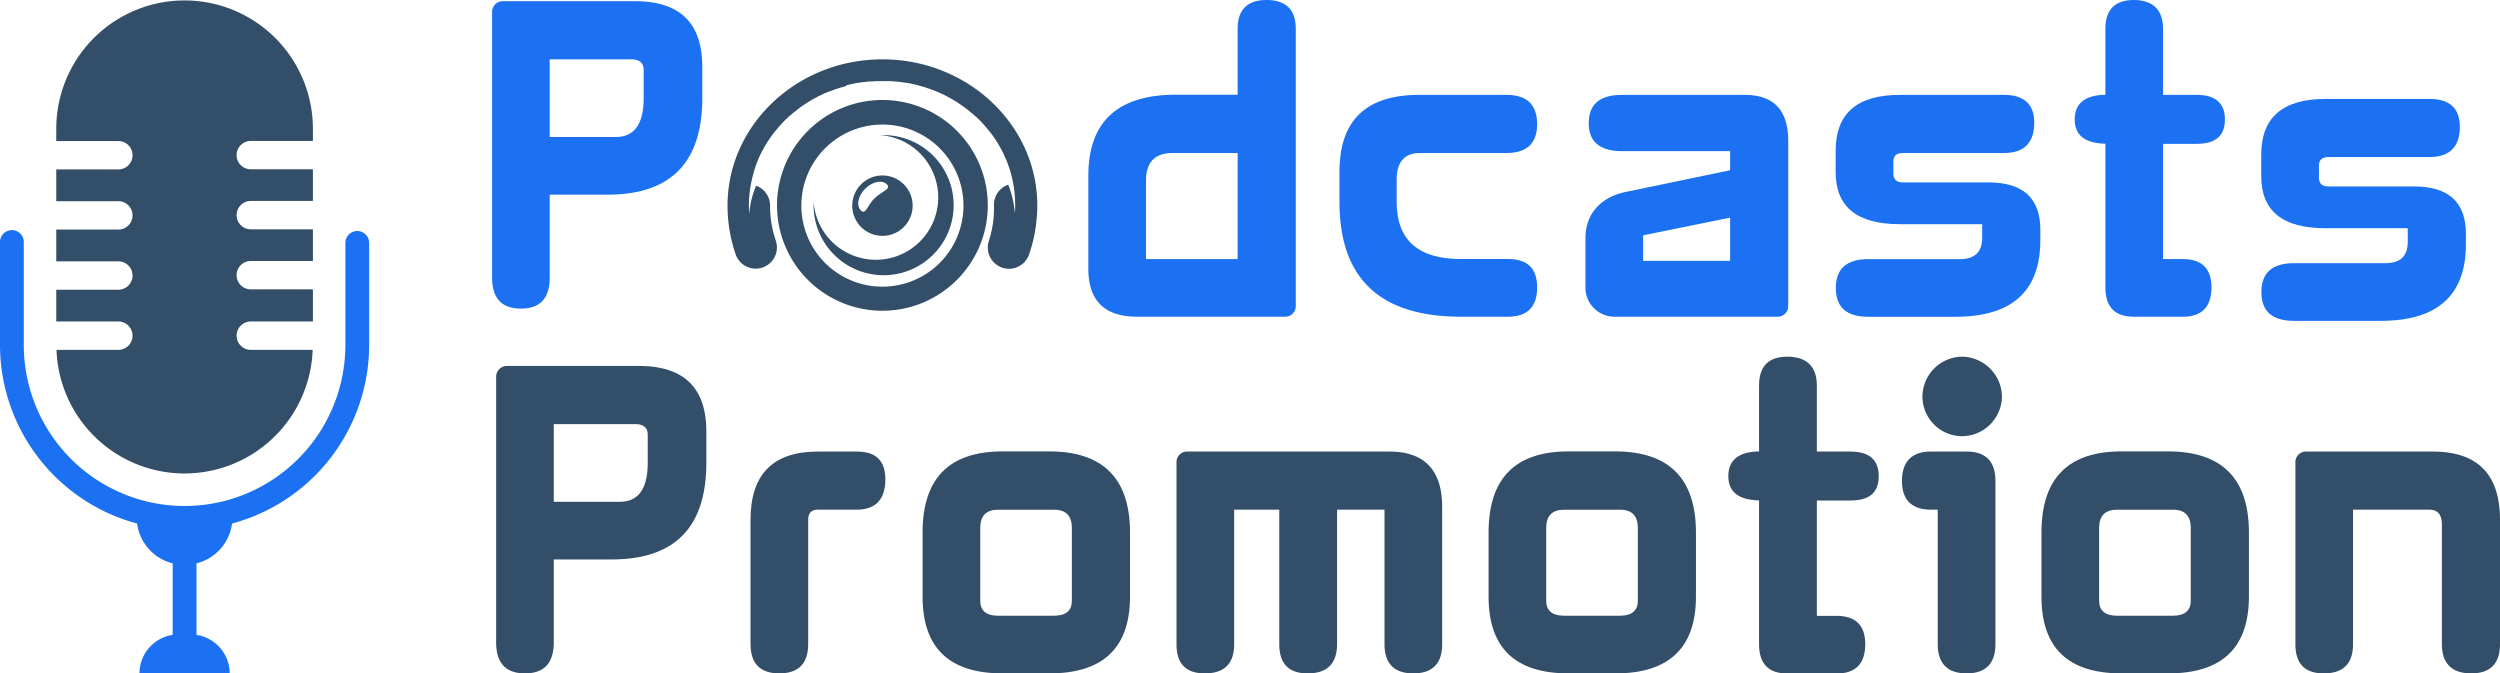
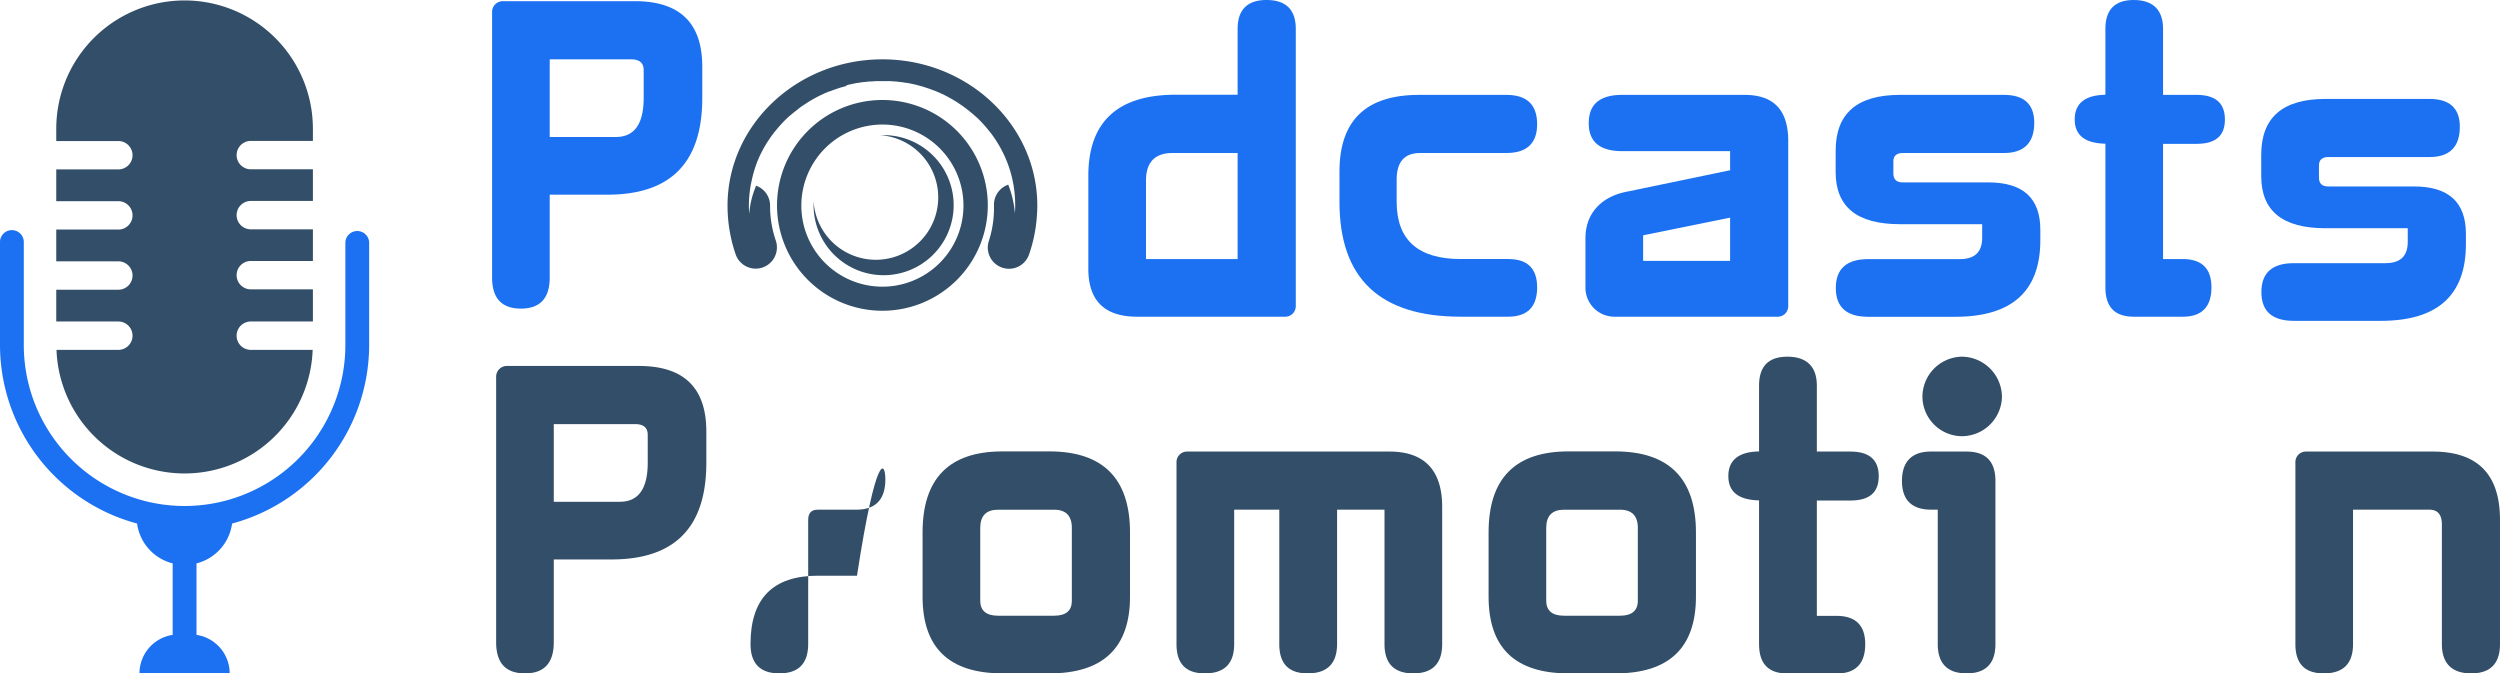
<svg xmlns="http://www.w3.org/2000/svg" viewBox="0 0 616.81 166.16">
  <defs>
    <style>.cls-1{fill:#1b71f1;}.cls-2{fill:#334e68;}</style>
  </defs>
  <g id="Layer_2" data-name="Layer 2">
    <g id="Layer_1-2" data-name="Layer 1">
      <path class="cls-1" d="M173.27,16.47v7.69c0,16-7.8,23.87-23.41,23.87H135.63V68.45c0,5.17-2.4,7.69-7.11,7.69s-7.11-2.52-7.11-7.69V3.05A2.65,2.65,0,0,1,124.16.29h32.47C167.76.29,173.27,5.69,173.27,16.47ZM151.93,33.8q6.88,0,6.88-9.64V17.28c0-1.72-1-2.64-3.09-2.64H135.63V33.8Z" />
      <path class="cls-1" d="M312.47,0c4.82,0,7.23,2.41,7.23,7.11V75.5a2.6,2.6,0,0,1-2.64,2.64H280.57c-8,0-12.05-3.9-12.05-11.82V43.37c0-13.31,7.23-20,21.57-20h15.26V7.11C305.35,2.41,307.76,0,312.47,0Zm-7.12,37.75H289.29c-4.36,0-6.54,2.3-6.54,6.77V63.91h22.6Z" />
      <path class="cls-1" d="M379.25,70.91q0,7.23-7.23,7.23H360.43c-20,0-29.95-9.41-29.95-28.34V42.34q0-18.93,19.62-18.93h21.57q7.57,0,7.58,7.23c0,4.7-2.53,7.11-7.58,7.11H350.33c-3.79,0-5.74,2.18-5.74,6.54V49.8q0,14.12,15.84,14.11h11.7C376.84,63.91,379.25,66.21,379.25,70.91Z" />
      <path class="cls-1" d="M400.24,37.29q-8.26,0-8.26-6.88c0-4.71,2.75-7,8.26-7h30.18c7.23,0,10.78,3.78,10.78,11.36V75.5a2.59,2.59,0,0,1-2.63,2.64h-40.4a7.15,7.15,0,0,1-7-7.23V58.75c0-6.08,3.9-10.1,9.75-11.36L426.86,42V37.29ZM426.86,53.7,405.4,58.06v6.31h21.46Z" />
      <path class="cls-1" d="M501.9,30.29c0,4.94-2.52,7.46-7.46,7.46h-25c-1.49,0-2.3.69-2.3,2.07v3c0,1.49.81,2.18,2.3,2.18h21.11c8.61,0,12.85,3.9,12.85,11.7v2.53q0,18.93-21,18.93H460.94c-5.4,0-8-2.41-8-7.11s2.64-7.12,8-7.12h22.6c3.67,0,5.51-1.72,5.51-5.27V55.31H468.74c-10.56,0-15.84-4.25-15.84-12.85V37.18q0-13.77,15.84-13.77h25.7C499.38,23.41,501.9,25.7,501.9,30.29Z" />
      <path class="cls-1" d="M606.9,31.29c0,4.94-2.52,7.46-7.46,7.46h-25c-1.49,0-2.3.69-2.3,2.07v3c0,1.49.81,2.18,2.3,2.18h21.11c8.61,0,12.85,3.9,12.85,11.7v2.53q0,18.93-21,18.93H565.94c-5.4,0-8-2.41-8-7.11s2.64-7.12,8-7.12h22.6c3.67,0,5.51-1.72,5.51-5.27V56.31H573.74c-10.56,0-15.84-4.25-15.84-12.85V38.18q0-13.77,15.84-13.77h25.7C604.38,24.41,606.9,26.7,606.9,31.29Z" />
      <path class="cls-1" d="M533.68,7.11v16.3h8.26c4.71,0,7,2.06,7,6.08s-2.29,6-7,6h-8.26V63.91h4.82c4.71,0,7.12,2.3,7.12,7s-2.3,7.23-7,7.23H526.45c-4.7,0-7-2.41-7-7.23V35.46c-5.05-.12-7.57-2.07-7.57-6s2.52-6,7.57-6.08V7.11c0-4.7,2.3-7.11,7-7.11S533.68,2.41,533.68,7.11Z" />
      <path class="cls-2" d="M174.27,106.47v7.69c0,16-7.8,23.87-23.41,23.87H136.63v20.42c0,5.17-2.4,7.69-7.11,7.69s-7.11-2.52-7.11-7.69V93.05a2.65,2.65,0,0,1,2.75-2.76h32.47C168.76,90.29,174.27,95.69,174.27,106.47ZM152.93,123.8q6.88,0,6.88-9.64v-6.88c0-1.72-1-2.64-3.09-2.64H136.63V123.8Z" />
-       <path class="cls-2" d="M218.44,118.29c0,4.94-2.41,7.46-7.11,7.46h-9.52c-1.61,0-2.41.8-2.41,2.53v30.63c0,4.82-2.41,7.23-7.12,7.23s-7.11-2.41-7.11-7.23V128.28c0-11.25,5.51-16.87,16.64-16.87h9.63C216.15,111.41,218.44,113.7,218.44,118.29Z" />
+       <path class="cls-2" d="M218.44,118.29c0,4.94-2.41,7.46-7.11,7.46h-9.52c-1.61,0-2.41.8-2.41,2.53v30.63c0,4.82-2.41,7.23-7.12,7.23s-7.11-2.41-7.11-7.23c0-11.25,5.51-16.87,16.64-16.87h9.63C216.15,111.41,218.44,113.7,218.44,118.29Z" />
      <path class="cls-2" d="M278.8,131.37v15.84c0,12.62-6.66,18.93-19.85,18.93H247.36c-13.2,0-19.74-6.31-19.74-18.93V131.37c0-13.31,6.54-20,19.74-20H259C272.14,111.41,278.8,118.06,278.8,131.37Zm-14.35,16.87v-18c0-3-1.49-4.48-4.36-4.48H246.21c-2.87,0-4.36,1.49-4.36,4.48v18c0,2.41,1.49,3.67,4.36,3.67h13.88C263,151.91,264.45,150.65,264.45,148.24Z" />
      <path class="cls-2" d="M322.63,166.14c-4.71,0-7-2.41-7-7.23V125.75H304.5v33.16q0,7.23-7.23,7.23c-4.71,0-7-2.41-7-7.23V114.05a2.6,2.6,0,0,1,2.64-2.64h49.91c8.61,0,13,4.59,13,13.65v33.85c0,4.82-2.41,7.23-7.12,7.23s-7.11-2.41-7.11-7.23V125.75h-11.7v33.16Q329.86,166.14,322.63,166.14Z" />
      <path class="cls-2" d="M418.43,131.37v15.84c0,12.62-6.65,18.93-19.85,18.93H387c-13.19,0-19.73-6.31-19.73-18.93V131.37c0-13.31,6.54-20,19.73-20h11.59C411.78,111.41,418.43,118.06,418.43,131.37Zm-14.34,16.87v-18c0-3-1.49-4.48-4.36-4.48H385.85c-2.87,0-4.36,1.49-4.36,4.48v18c0,2.41,1.49,3.67,4.36,3.67h13.88C402.6,151.91,404.09,150.65,404.09,148.24Z" />
      <path class="cls-2" d="M448.26,95.11v16.3h8.27c4.7,0,7,2.06,7,6.08s-2.29,6-7,6h-8.27v28.45h4.82c4.71,0,7.12,2.3,7.12,7s-2.3,7.23-7,7.23H441c-4.7,0-7-2.41-7-7.23V123.46c-5.05-.12-7.58-2.07-7.58-6s2.53-6,7.58-6.08V95.11c0-4.7,2.29-7.11,7-7.11S448.26,90.41,448.26,95.11Z" />
      <path class="cls-2" d="M492.32,118.64v40.27c0,4.82-2.41,7.23-7.11,7.23s-7.12-2.41-7.12-7.23V125.75h-1.6c-4.82,0-7.23-2.41-7.23-7.11s2.41-7.23,7.11-7.23h8.84C489.91,111.41,492.32,113.82,492.32,118.64Zm1.61-20.77a9.92,9.92,0,0,1-9.87,9.75,9.81,9.81,0,0,1-9.75-9.75A9.92,9.92,0,0,1,484.06,88,10,10,0,0,1,493.93,97.87Z" />
-       <path class="cls-2" d="M554.86,131.37v15.84c0,12.62-6.66,18.93-19.86,18.93H523.42c-13.2,0-19.74-6.31-19.74-18.93V131.37c0-13.31,6.54-20,19.74-20H535C548.2,111.41,554.86,118.06,554.86,131.37Zm-14.35,16.87v-18c0-3-1.49-4.48-4.36-4.48H522.27c-2.87,0-4.36,1.49-4.36,4.48v18c0,2.41,1.49,3.67,4.36,3.67h13.88C539,151.91,540.51,150.65,540.51,148.24Z" />
      <path class="cls-2" d="M573.33,166.14c-4.71,0-7-2.41-7-7.23V114.05a2.59,2.59,0,0,1,2.64-2.64h31.21c11.13,0,16.63,5.62,16.63,16.87v30.63c0,4.82-2.4,7.23-7.11,7.23s-7.23-2.41-7.23-7.23V129.42c0-2.41-1-3.67-3.1-3.67H580.55v33.16Q580.55,166.14,573.33,166.14Z" />
      <path class="cls-2" d="M217.71,14.64c-21.06,0-38.19,16.17-38.21,36.05,0,0,0,0,0,0a37,37,0,0,0,2,12.06,5.24,5.24,0,0,0,4.95,3.53,5.12,5.12,0,0,0,1.71-.29,5.24,5.24,0,0,0,3.24-6.66A26.17,26.17,0,0,1,190,50.73a5.22,5.22,0,0,0-3.44-4.91,21.44,21.44,0,0,0-1.71,7c-.05-.68-.08-1.36-.08-2a28.85,28.85,0,0,1,.47-5.21h0c.09-.45.18-.9.28-1.34v0A28.94,28.94,0,0,1,187.21,39h0c.18-.41.37-.81.57-1.21v0a30.28,30.28,0,0,1,2.82-4.58l0,0c.25-.35.52-.69.8-1l0,0a30.57,30.57,0,0,1,2.74-3l0,0q.47-.45,1-.87l.09-.08c.32-.27.65-.55,1-.81l.09-.07c.34-.27.68-.54,1-.8h0c.72-.53,1.47-1,2.23-1.49l.11-.07,1.09-.64.15-.08c.37-.2.74-.4,1.12-.59l.14-.07,1.18-.56,0,0c.4-.18.81-.35,1.22-.51l.08,0,1.21-.45.18-.06,1.19-.4.2-.06,1.23-.34L209,21c.43-.11.86-.21,1.3-.3h0c.43-.1.87-.18,1.31-.26l.14,0,1.29-.2.22,0c.43-.06.86-.1,1.29-.14l.22,0c.44,0,.88-.06,1.32-.08h.18c.46,0,.93,0,1.4,0s.94,0,1.41,0h.17c.44,0,.88,0,1.32.08l.22,0c.43,0,.86.08,1.29.14l.21,0,1.3.2.14,0c.44.08.88.16,1.31.26h0c.44.09.87.19,1.3.3l.17.05,1.23.34.2.06,1.2.4.17.06c.41.14.81.3,1.21.46l.08,0,1.22.52,0,0,1.19.56.13.07c.38.19.75.39,1.12.59l.14.08c.38.21.74.42,1.1.64l.11.06c.77.47,1.51,1,2.23,1.5h0l1.05.8.08.06,1,.83.08.07c.32.28.65.58,1,.87l0,0a30.7,30.7,0,0,1,2.75,3l0,0c.28.34.55.68.81,1l0,0a30.89,30.89,0,0,1,2.82,4.59v0c.2.4.39.81.57,1.22h0a28.51,28.51,0,0,1,1.72,5.17h0a29.06,29.06,0,0,1,.75,6.56c0,.68,0,1.36-.08,2a24.64,24.64,0,0,0-1.63-7,5.24,5.24,0,0,0-3.53,4.94A26.43,26.43,0,0,1,244,59.37a5.23,5.23,0,1,0,9.89,3.42,36.43,36.43,0,0,0,1.91-9.17c.08-1,.13-1.92.13-2.89C255.93,30.83,238.78,14.64,217.71,14.64Z" />
      <path class="cls-2" d="M217.71,76.67a26,26,0,1,0-26-26A26,26,0,0,0,217.71,76.67Zm0-45.94a20,20,0,1,1-20,20A20,20,0,0,1,217.71,30.73Z" />
      <path class="cls-2" d="M218,33.34c-.33,0-.65,0-1,0a15.39,15.39,0,1,1-16.27,16.27c0,.32,0,.65,0,1A17.28,17.28,0,1,0,218,33.34Z" />
-       <path class="cls-2" d="M223,45.49A7.45,7.45,0,1,0,223,56,7.45,7.45,0,0,0,223,45.49Zm-7.22,3.42c-1.78,1.78-2.21,4.21-3.39,3s-.69-3.57,1.08-5.34,4.16-2.26,5.34-1.09S217.59,47.14,215.82,48.91Z" />
      <path class="cls-2" d="M13.88,34.8H29.2a3.49,3.49,0,1,1,0,7H13.88v7.84H29.2a3.49,3.49,0,1,1,0,7H13.88v7.84H29.2a3.49,3.49,0,1,1,0,7H13.88v7.84H29.2a3.49,3.49,0,1,1,0,7H13.94a31.62,31.62,0,0,0,63.2,0H61.88a3.49,3.49,0,1,1,0-7H77.2V71.39H61.88a3.49,3.49,0,1,1,0-7H77.2V56.58H61.88a3.49,3.49,0,1,1,0-7H77.2V41.77H61.88a3.49,3.49,0,1,1,0-7H77.2v-3a31.66,31.66,0,0,0-63.32,0Z" />
      <path class="cls-1" d="M88.14,57a2.93,2.93,0,0,0-2.93,2.94V85.17a39.74,39.74,0,0,1-28.67,38.11,39.56,39.56,0,0,1-22,0A39.74,39.74,0,0,1,5.87,85.17V59.89a2.94,2.94,0,1,0-5.87,0V85.17a45.65,45.65,0,0,0,33.82,44A11.76,11.76,0,0,0,42.6,139v17.64a9.62,9.62,0,0,0-8.19,9.5H56.67a9.62,9.62,0,0,0-8.19-9.5V139a11.76,11.76,0,0,0,8.78-9.83,45.65,45.65,0,0,0,33.82-44V59.89A2.93,2.93,0,0,0,88.14,57Z" />
    </g>
  </g>
</svg>